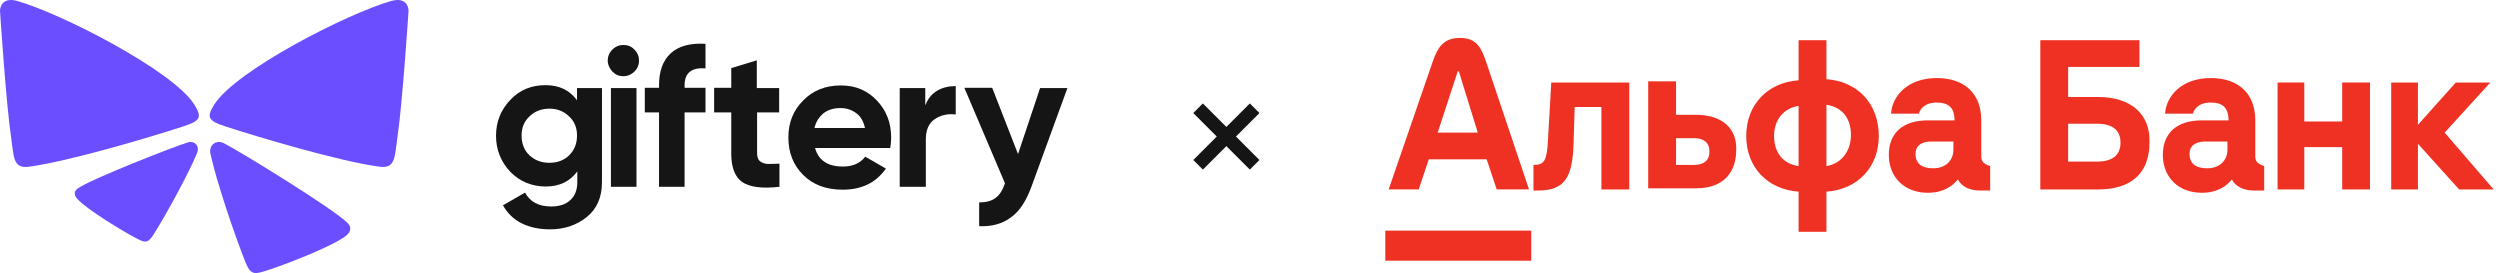
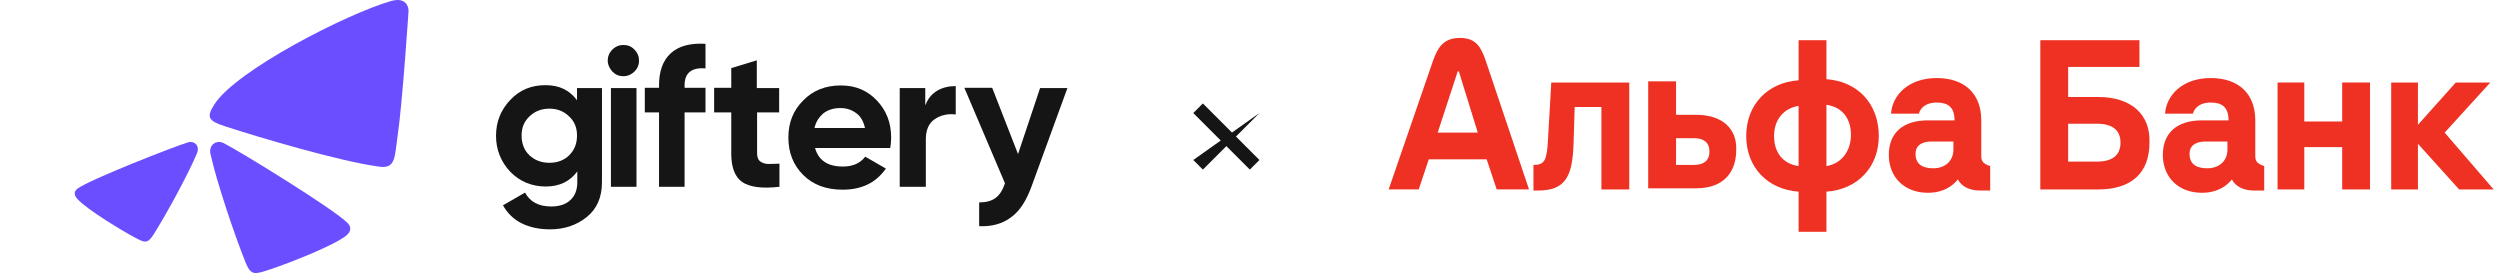
<svg xmlns="http://www.w3.org/2000/svg" width="293" height="32" viewBox="0 0 293 32" fill="none">
-   <path fill-rule="evenodd" clip-rule="evenodd" d="M21.596 14.774C23.494 14.155 23.703 13.716 22.754 12.227C20.232 8.268 7.233 1.602 2.034 0.117C0.427 -0.341 0 0.653 0 1.278C0 1.278 0.712 12.143 1.288 15.983C1.637 18.324 1.464 19.803 3.407 19.539C8.067 18.906 17.276 16.183 21.599 14.774H21.596Z" fill="#6B4EFF" />
  <path fill-rule="evenodd" clip-rule="evenodd" d="M44.474 19.539C46.415 19.803 46.242 18.324 46.593 15.983C47.166 12.143 47.882 1.278 47.882 1.278C47.882 0.653 47.454 -0.341 45.848 0.117C40.649 1.602 27.65 8.268 25.128 12.227C24.179 13.716 24.388 14.152 26.286 14.774C30.608 16.183 39.818 18.906 44.477 19.539H44.474Z" fill="#6B4EFF" />
  <path fill-rule="evenodd" clip-rule="evenodd" d="M24.673 18.082C24.422 16.945 25.389 16.363 26.201 16.766C28.041 17.684 39.233 24.563 40.755 26.157C41.049 26.467 41.328 27.018 40.54 27.64C38.921 28.91 33.24 31.069 31.515 31.623C29.924 32.133 29.421 32.348 28.796 30.796C27.492 27.567 25.398 21.343 24.679 18.082H24.673Z" fill="#6B4EFF" />
  <path fill-rule="evenodd" clip-rule="evenodd" d="M17.983 27.506C17.261 28.655 16.891 28.413 15.694 27.776C14.393 27.088 10.168 24.551 9.058 23.308C8.515 22.698 8.819 22.298 9.097 22.095C10.54 21.04 20.459 17.148 22.06 16.678C22.763 16.472 23.454 17.075 23.091 17.948C22.051 20.449 19.489 25.117 17.986 27.509L17.983 27.506Z" fill="#6B4EFF" />
  <path d="M67.626 10.324H70.551V21.349C70.551 23.147 69.939 24.505 68.748 25.454C67.556 26.403 66.128 26.879 64.461 26.879C63.203 26.879 62.078 26.642 61.126 26.166C60.175 25.69 59.459 24.978 58.95 24.062L61.536 22.571C62.115 23.656 63.133 24.199 64.597 24.199C65.549 24.199 66.298 23.962 66.844 23.453C67.386 22.944 67.659 22.265 67.659 21.349V20.094C66.774 21.283 65.549 21.859 63.952 21.859C62.354 21.859 60.923 21.283 59.802 20.128C58.713 18.973 58.134 17.548 58.134 15.92C58.134 14.292 58.677 12.901 59.802 11.712C60.923 10.524 62.284 9.981 63.918 9.981C65.552 9.981 66.741 10.557 67.626 11.746V10.321V10.324ZM62.048 18.197C62.66 18.773 63.442 19.079 64.394 19.079C65.346 19.079 66.128 18.773 66.707 18.197C67.32 17.587 67.626 16.838 67.626 15.89C67.626 14.941 67.32 14.228 66.707 13.649C66.095 13.04 65.313 12.734 64.394 12.734C63.476 12.734 62.66 13.04 62.048 13.649C61.435 14.225 61.129 14.971 61.129 15.89C61.129 16.808 61.435 17.621 62.048 18.197Z" fill="#151515" />
  <path d="M73.062 8.933C72.553 8.933 72.143 8.763 71.77 8.39C71.431 8.017 71.225 7.574 71.225 7.102C71.225 6.629 71.395 6.186 71.77 5.813C72.143 5.44 72.586 5.271 73.062 5.271C73.571 5.271 74.014 5.44 74.353 5.813C74.726 6.186 74.896 6.629 74.896 7.102C74.896 7.574 74.726 8.017 74.353 8.39C74.014 8.729 73.571 8.933 73.062 8.933ZM71.601 21.892V10.324H74.596V21.892H71.601Z" fill="#151515" />
  <path d="M82.683 8.017C81.049 7.881 80.234 8.56 80.234 9.985V10.291H82.683V13.174H80.234V21.892H77.239V13.174H75.572V10.291H77.239V9.985C77.239 8.357 77.681 7.102 78.6 6.253C79.519 5.404 80.88 5.031 82.683 5.134V8.017Z" fill="#151515" />
  <path d="M91.384 13.173H88.732V17.99C88.732 18.396 88.835 18.669 89.038 18.872C89.241 19.042 89.547 19.179 89.923 19.212C90.299 19.212 90.808 19.212 91.351 19.179V21.892C89.274 22.128 87.846 21.925 86.961 21.316C86.112 20.706 85.703 19.585 85.703 17.99V13.173H83.696V10.29H85.703V7.983L88.698 7.068V10.324H91.317V13.173H91.384Z" fill="#151515" />
  <path d="M95.525 17.348C95.934 18.806 97.022 19.518 98.79 19.518C99.948 19.518 100.797 19.145 101.409 18.363L103.825 19.755C102.667 21.416 101.003 22.231 98.757 22.231C96.816 22.231 95.285 21.655 94.13 20.5C92.972 19.345 92.397 17.887 92.397 16.123C92.397 14.359 92.975 12.934 94.13 11.779C95.288 10.591 96.75 10.014 98.553 10.014C100.254 10.014 101.649 10.591 102.773 11.779C103.895 12.967 104.441 14.392 104.441 16.123C104.441 16.496 104.407 16.902 104.337 17.345H95.525V17.348ZM95.455 15.004H101.376C101.206 14.225 100.866 13.613 100.321 13.24C99.811 12.867 99.199 12.664 98.517 12.664C97.702 12.664 97.053 12.867 96.51 13.273C96.001 13.713 95.625 14.259 95.455 15.004Z" fill="#151515" />
  <path d="M108.475 12.291C108.748 11.546 109.224 11.003 109.836 10.63C110.482 10.257 111.197 10.087 112.013 10.087V13.413C111.094 13.31 110.279 13.48 109.563 13.956C108.848 14.431 108.508 15.244 108.508 16.329V21.892H105.447V10.324H108.442V12.291H108.475Z" fill="#151515" />
  <path d="M121.902 10.324H125.1L120.88 21.892C120.268 23.553 119.486 24.775 118.464 25.487C117.476 26.233 116.218 26.572 114.757 26.506V23.723C115.572 23.723 116.184 23.553 116.66 23.213C117.136 22.874 117.512 22.298 117.782 21.483L113.02 10.287H116.284L119.313 18.057L121.899 10.321L121.902 10.324Z" fill="#151515" />
-   <path d="M139.852 18.752L146.481 12.123L147.606 13.248L140.977 19.877L139.852 18.752ZM139.852 13.248L140.977 12.123L147.606 18.752L146.481 19.877L139.852 13.248Z" fill="#151515" />
+   <path d="M139.852 18.752L147.606 13.248L140.977 19.877L139.852 18.752ZM139.852 13.248L140.977 12.123L147.606 18.752L146.481 19.877L139.852 13.248Z" fill="#151515" />
  <path d="M287.82 9.669L283.381 14.63V9.669H280.248V22.202H283.381V16.849L288.212 22.202H292.259L286.514 15.543L291.867 9.669H287.82Z" fill="#EF3124" />
  <path d="M274.503 14.238H270.064V9.669H266.931V22.202H270.064V17.241H274.503V22.202H277.767V9.669H274.503V14.238Z" fill="#EF3124" />
  <path d="M181.419 16.457C181.288 18.807 181.027 19.33 179.721 19.33V22.332H180.244C183.507 22.332 184.291 20.635 184.421 16.849L184.552 12.541H187.685V22.202H190.949V9.669H181.81L181.419 16.457Z" fill="#EF3124" />
  <path d="M198.782 13.453H196.433V9.536H193.169V22.07H198.782C202.307 22.07 203.482 19.85 203.482 17.631C203.613 15.02 201.785 13.453 198.782 13.453ZM198.521 19.328H196.433V16.195H198.521C199.696 16.195 200.349 16.717 200.349 17.761C200.349 18.806 199.696 19.328 198.521 19.328Z" fill="#EF3124" />
  <path d="M214.058 9.279V4.709H210.794V9.409C207.138 9.67 204.658 12.281 204.658 15.937C204.658 19.592 207.138 22.203 210.794 22.464V27.164H214.058V22.464C217.713 22.203 220.194 19.592 220.194 15.937C220.194 12.151 217.713 9.54 214.058 9.279ZM210.794 19.462C208.966 19.201 207.922 17.895 207.922 15.937C207.922 13.979 209.097 12.673 210.794 12.412V19.462ZM214.058 19.462V12.281C215.885 12.542 216.93 13.848 216.93 15.806C216.93 17.765 215.755 19.201 214.058 19.462Z" fill="#EF3124" />
  <path d="M232.205 18.286V14.108C232.205 10.975 230.246 9.147 226.983 9.147C223.588 9.147 221.761 11.236 221.63 13.325H224.894C225.024 12.802 225.547 12.019 226.983 12.019C228.288 12.019 229.072 12.541 229.072 14.108H225.938C223.066 14.108 221.369 15.544 221.369 18.155C221.369 20.766 223.197 22.594 225.938 22.594C227.897 22.594 228.941 21.68 229.463 21.027C229.855 21.811 230.769 22.333 232.074 22.333H233.249V19.461C232.466 19.2 232.205 18.938 232.205 18.286ZM228.941 17.502C228.941 18.938 227.897 19.722 226.591 19.722C225.416 19.722 224.502 19.33 224.502 18.025C224.502 16.85 225.547 16.588 226.33 16.588H228.941V17.502Z" fill="#EF3124" />
  <path d="M245.912 11.367H242.387V7.842H250.743V4.709H239.124V22.203H245.912C249.829 22.203 251.918 20.245 251.918 16.72C252.048 13.456 249.829 11.367 245.912 11.367ZM245.782 18.939H242.387V14.501H245.782C247.609 14.501 248.523 15.284 248.523 16.72C248.523 18.156 247.609 18.939 245.782 18.939Z" fill="#EF3124" />
  <path d="M264.32 18.286V14.108C264.32 10.975 262.361 9.147 259.097 9.147C255.703 9.147 253.875 11.236 253.745 13.325H257.009C257.139 12.802 257.661 12.019 259.097 12.019C260.403 12.019 261.186 12.541 261.186 14.108H258.053C255.181 14.108 253.484 15.544 253.484 18.155C253.484 20.766 255.311 22.594 258.053 22.594C260.011 22.594 261.056 21.68 261.578 21.027C261.97 21.811 262.883 22.333 264.189 22.333H265.364V19.461C264.581 19.2 264.32 18.938 264.32 18.286ZM261.056 17.502C261.056 18.938 260.011 19.722 258.706 19.722C257.531 19.722 256.617 19.33 256.617 18.025C256.617 16.85 257.661 16.588 258.445 16.588H261.056V17.502Z" fill="#EF3124" />
-   <path d="M179.461 27.03H162.358V30.555H179.461V27.03Z" fill="#EF3124" />
  <path d="M174.109 7.056C173.587 5.62 173.065 4.445 171.107 4.445C169.148 4.445 168.496 5.62 167.973 7.056L162.751 22.2H166.276L167.451 18.675H174.24L175.415 22.2H179.201L174.109 7.056ZM168.496 15.542L170.846 8.361H170.976L173.195 15.542H168.496Z" fill="#EF3124" />
</svg>